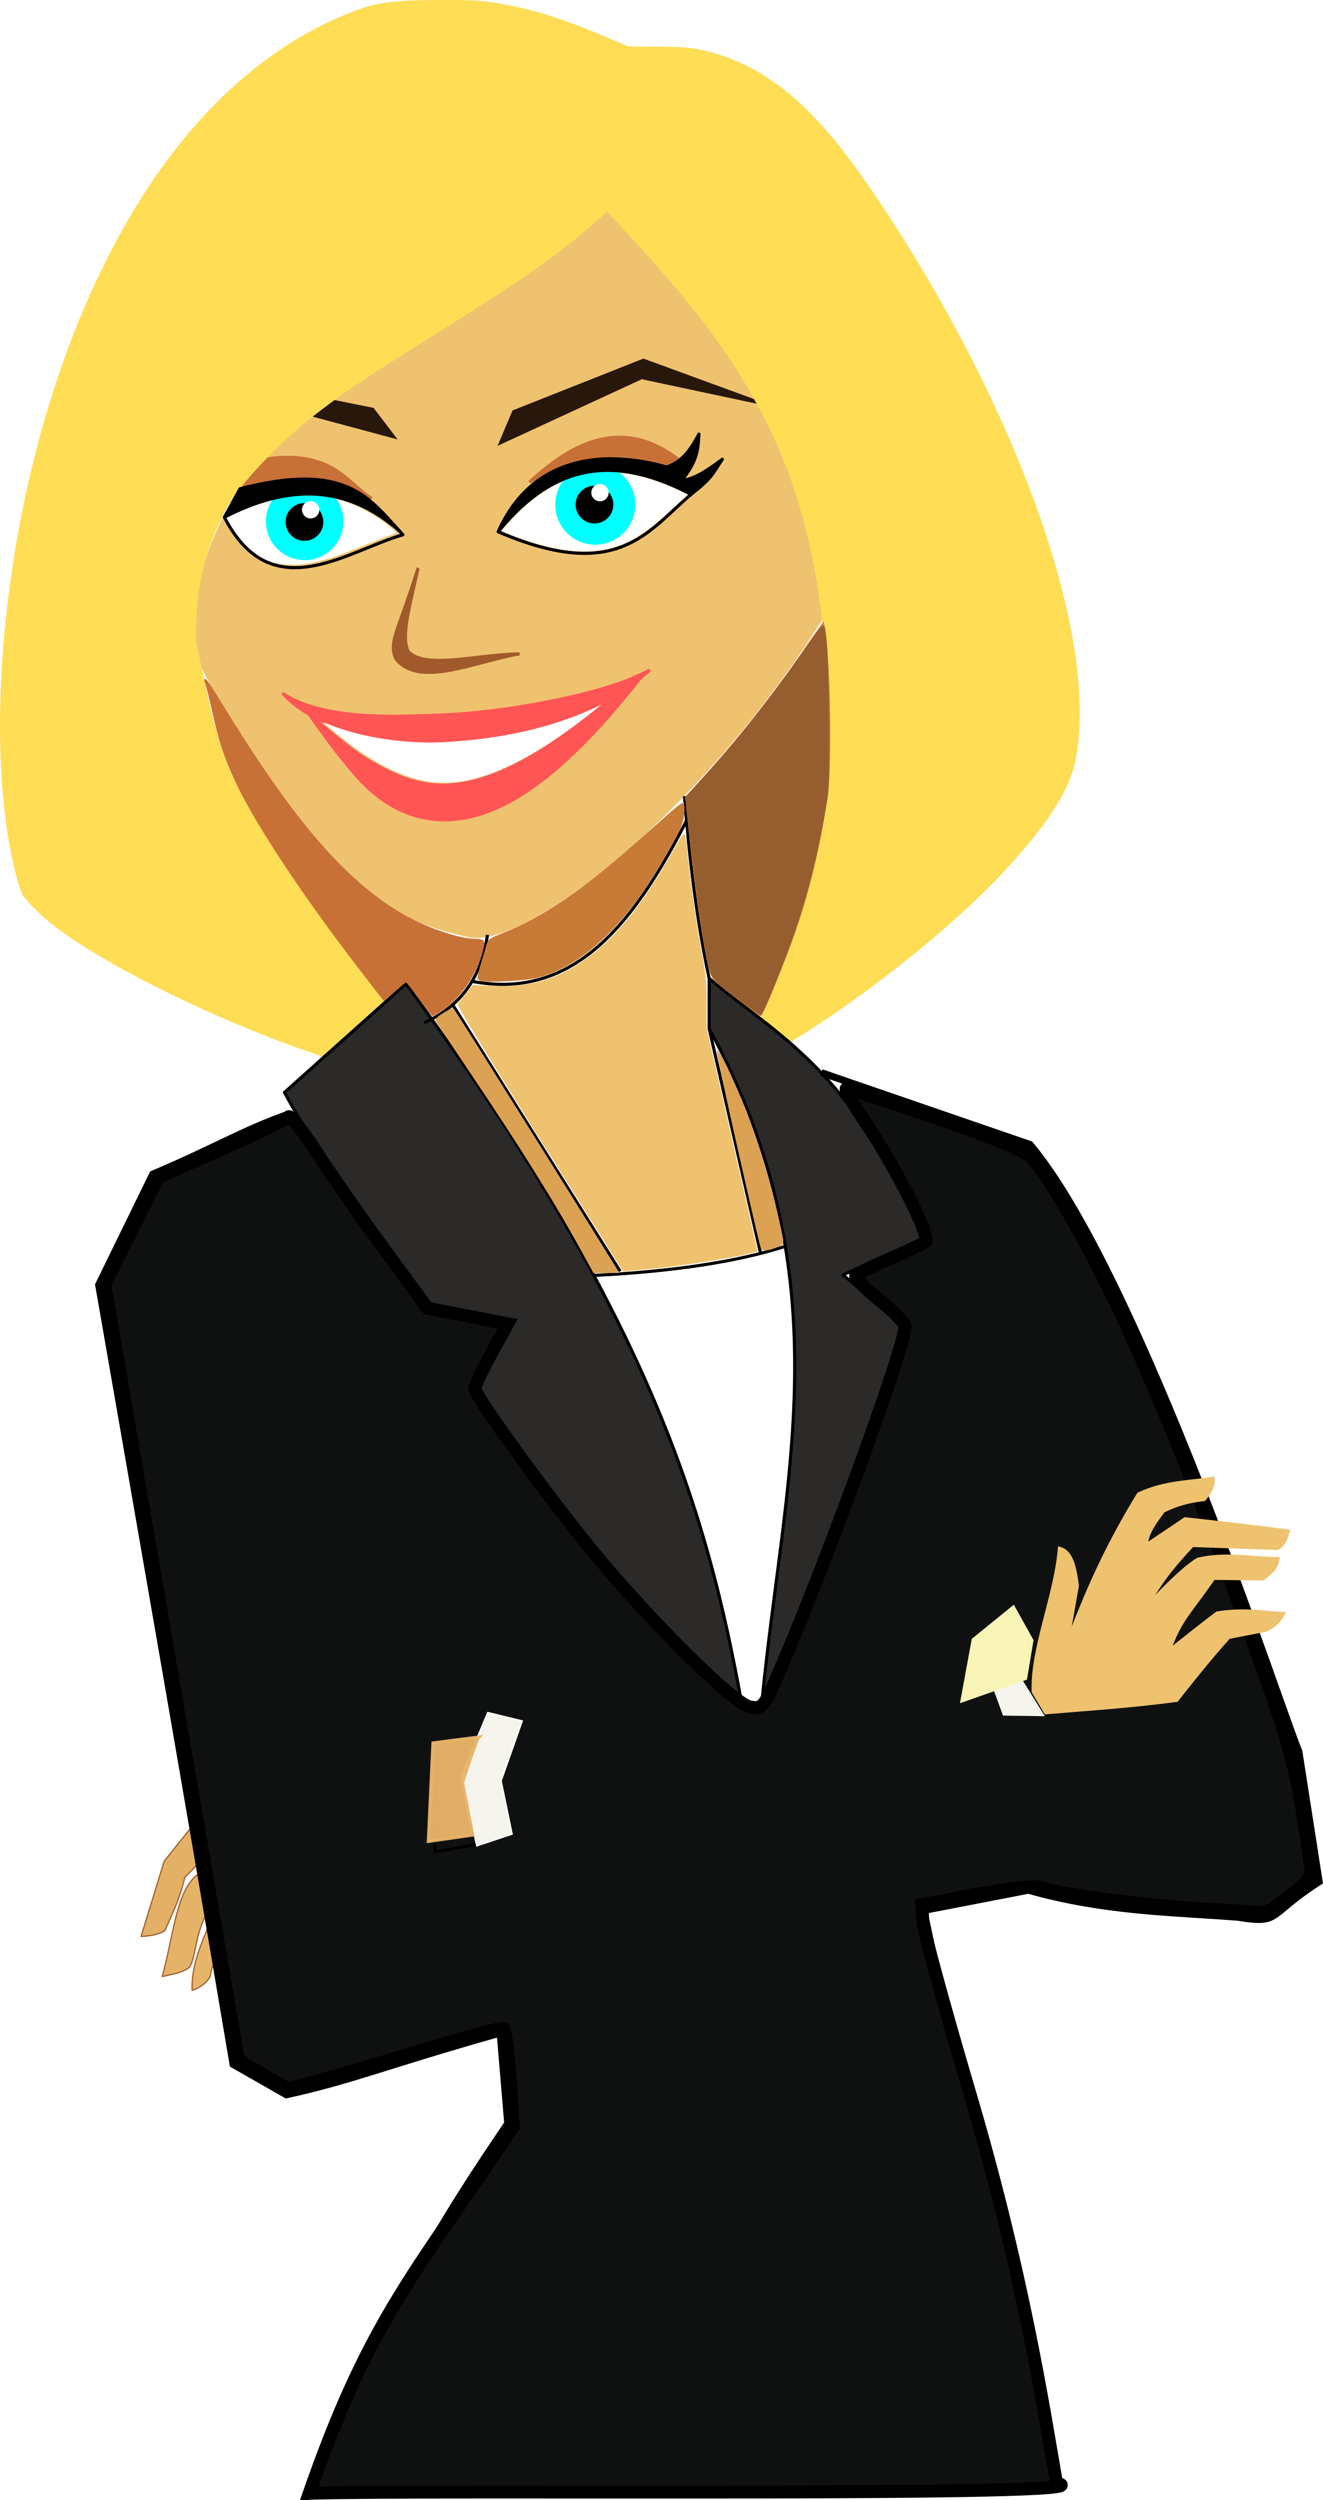
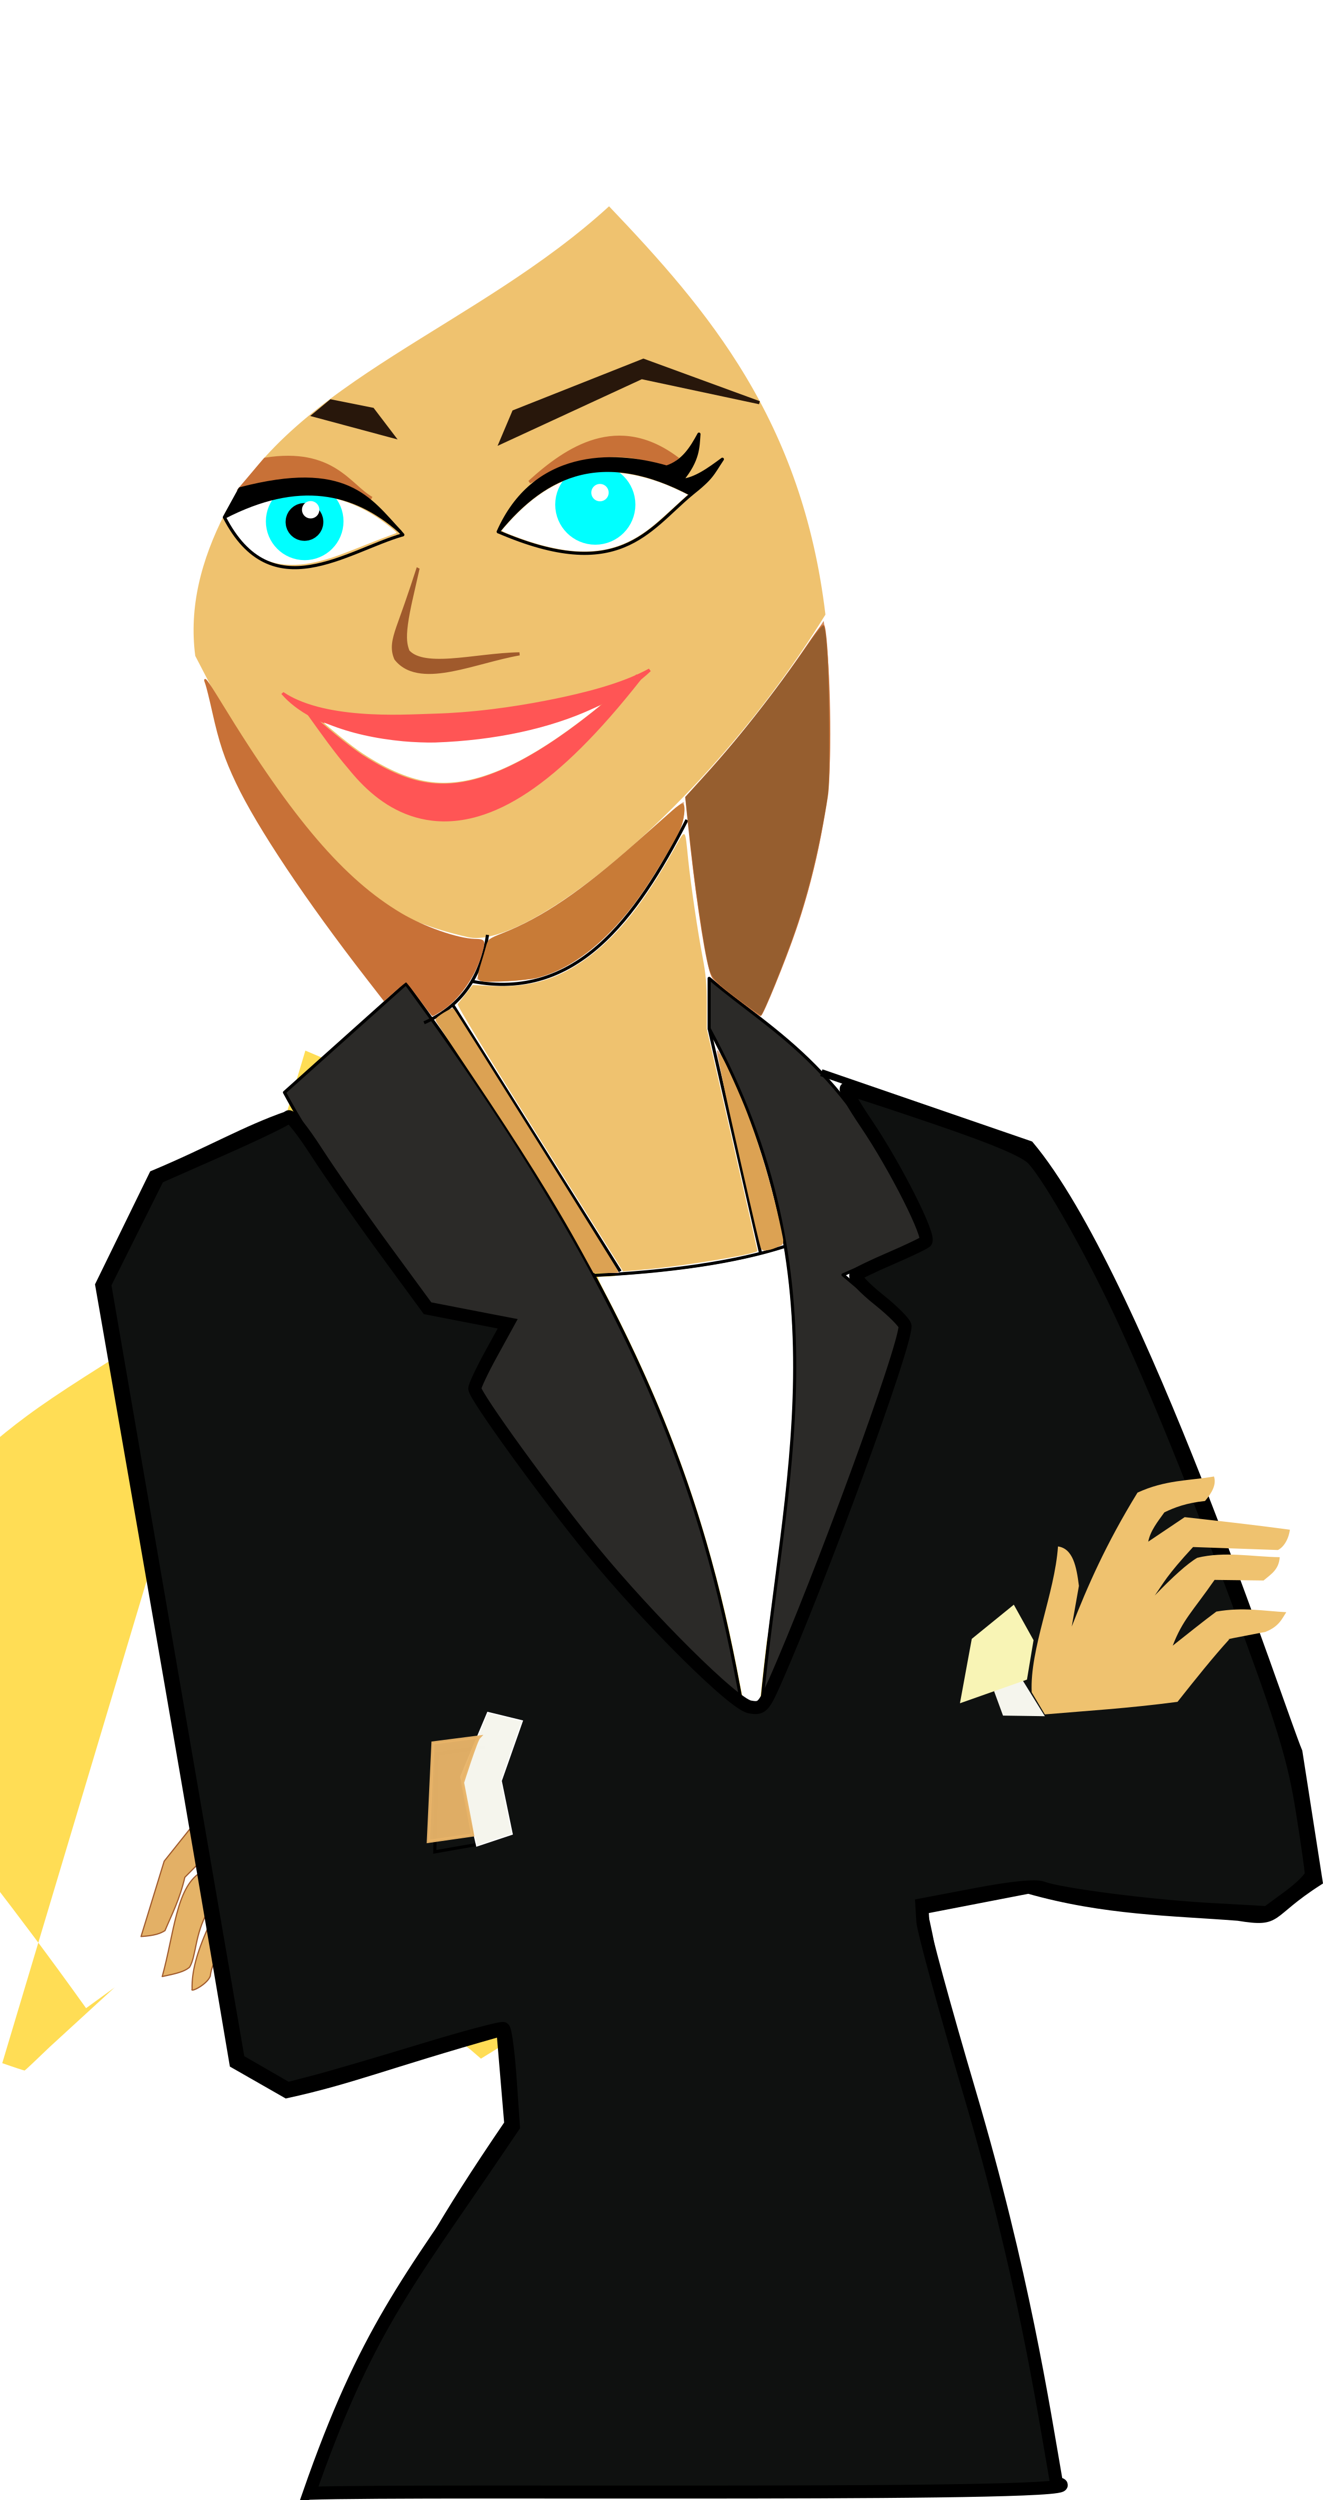
<svg xmlns="http://www.w3.org/2000/svg" xmlns:ns1="http://www.inkscape.org/namespaces/inkscape" xmlns:ns2="http://sodipodi.sourceforge.net/DTD/sodipodi-0.dtd" width="129.521mm" height="244.697mm" viewBox="0 0 129.521 244.697" version="1.1" id="svg8" ns1:version="1.1.2 (b8e25be833, 2022-02-05)" ns2:docname="avatar01.svg">
  <defs id="defs2">
    <ns1:path-effect effect="powerstroke" id="path-effect838" is_visible="true" offset_points="0.217,0.142 | 0.99,0.598 | 1.805,0.177" sort_points="true" interpolator_type="CubicBezierFit" interpolator_beta="0.2" start_linecap_type="zerowidth" linejoin_type="extrp_arc" miter_limit="4" end_linecap_type="zerowidth" lpeversion="0" not_jump="false" scale_width="1" />
    <ns1:path-effect effect="powerstroke" id="path-effect832" is_visible="true" offset_points="0.2,0.701 | 0.583,1.461 | 1,0.17" sort_points="true" interpolator_type="SpiroInterpolator" interpolator_beta="0.2" start_linecap_type="zerowidth" linejoin_type="extrp_arc" miter_limit="4" end_linecap_type="zerowidth" lpeversion="0" not_jump="false" scale_width="1" />
    <ns1:path-effect effect="powerstroke" id="path-effect828" is_visible="true" offset_points="0.224,0.683 | 0.439,1.107 | 0.811,0.63" sort_points="true" interpolator_type="CubicBezierFit" interpolator_beta="0.2" start_linecap_type="zerowidth" linejoin_type="round" miter_limit="4" end_linecap_type="zerowidth" lpeversion="0" not_jump="false" scale_width="1" />
    <filter ns1:collect="always" style="color-interpolation-filters:sRGB" id="filter1466" x="-0.168" width="1.336" y="-0.168" height="1.336">
      <feGaussianBlur ns1:collect="always" stdDeviation="0.103" id="feGaussianBlur1468" />
    </filter>
    <filter ns1:collect="always" style="color-interpolation-filters:sRGB" id="filter1466-0" x="-0.168" width="1.336" y="-0.168" height="1.336">
      <feGaussianBlur ns1:collect="always" stdDeviation="0.103" id="feGaussianBlur1468-4" />
    </filter>
  </defs>
  <ns2:namedview id="base" pagecolor="#ffffff" bordercolor="#666666" borderopacity="1.0" ns1:pageopacity="0.0" ns1:pageshadow="2" ns1:zoom="0.42012205" ns1:cx="157.09721" ns1:cy="316.57467" ns1:document-units="mm" ns1:current-layer="layer1" showgrid="false" ns1:window-width="1920" ns1:window-height="1017" ns1:window-x="3832" ns1:window-y="-8" ns1:window-maximized="1" fit-margin-top="0" fit-margin-left="0" fit-margin-right="0" fit-margin-bottom="0" ns1:lockguides="true" ns1:snap-global="false" ns1:pagecheckerboard="0" />
  <g ns1:label="Layer 1" ns1:groupmode="layer" id="layer1" transform="translate(246.553,-86.064)">
    <path style="fill:#e3b066;fill-opacity:1;stroke:#a05a2c;stroke-width:0.116;stroke-linecap:round;stroke-linejoin:round;stroke-miterlimit:4;stroke-dasharray:none;stroke-opacity:1" d="m -227.949,265.061 -2.531,3.168 -2.265,7.374 c 1.361,-0.08 1.935,-0.314 2.346,-0.581 0.68,-1.615 1.421,-2.997 1.943,-5.215 l 1.31,-1.322 z" id="path995" ns1:connector-curvature="0" ns2:nodetypes="ccccccc" />
    <path style="fill:#e5b367;fill-opacity:1;stroke:#a05a2c;stroke-width:0.116;stroke-linecap:round;stroke-linejoin:round;stroke-miterlimit:4;stroke-dasharray:none;stroke-opacity:1" d="m -226.983,269.37 c -2.328,1.522 -2.511,5.883 -3.689,10.151 1.02,-0.224 2.105,-0.405 2.684,-0.922 0.656,-1.115 0.489,-3.143 1.77,-5.448 z" id="path997" ns1:connector-curvature="0" ns2:nodetypes="ccccc" />
    <path style="fill:#e7b569;fill-opacity:1;stroke:#a05a2c;stroke-width:0.116;stroke-linecap:round;stroke-linejoin:round;stroke-miterlimit:4;stroke-dasharray:none;stroke-opacity:1" d="m -226.176,274.709 c -1.127,2.517 -1.62,4.362 -1.571,6.044 -0.219,0.378 1.465,-0.434 1.782,-1.277 0.122,-1.065 0.58,-1.644 0.947,-2.327 z" id="path999" ns1:connector-curvature="0" ns2:nodetypes="ccccc" />
    <path style="fill:#efc26f;fill-opacity:1;stroke:#000000;stroke-width:0;stroke-linecap:butt;stroke-linejoin:miter;stroke-miterlimit:4;stroke-dasharray:none;stroke-opacity:1" d="m -227.437,150.26 c 7.899,15.23 12.621,24.348 26.643,27.516 5.502,1.39 23.183,-12.311 35.05,-31.556 -2.269,-19.035 -11.481,-29.792 -21.183,-39.964 -12.888,11.788 -30.69,17.042 -37.641,30.121 -2.278,4.496 -3.498,9.097 -2.869,13.883 z" id="path875" ns1:connector-curvature="0" ns2:nodetypes="cccccc" />
    <path style="fill:#ff5555;fill-rule:nonzero;stroke:#ff5555;stroke-width:0.265px;stroke-linecap:butt;stroke-linejoin:miter;stroke-opacity:1" d="m -210.141,127.618 c 0.491,0.548 1.282,1.253 2.595,1.933 1.029,0.534 2.25,0.985 3.635,1.332 2.461,0.618 4.997,0.794 6.68,0.736 0.809,-0.028 1.581,-0.079 2.301,-0.144 3.966,-0.36 7.002,-1.19 9.095,-1.973 1.293,-0.484 2.588,-1.081 3.803,-1.795 0.963,-0.566 2.011,-1.285 2.896,-2.128 -1.063,0.583 -2.225,1.025 -3.245,1.356 -1.274,0.413 -2.637,0.753 -3.909,1.032 -1.907,0.418 -5.22,1.054 -8.821,1.324 -0.688,0.051 -1.423,0.093 -2.191,0.115 -1.685,0.05 -3.896,0.182 -6.361,-0.012 -1.338,-0.105 -2.542,-0.294 -3.599,-0.572 -1.348,-0.354 -2.258,-0.801 -2.877,-1.206 z" id="path826" ns1:connector-curvature="0" ns2:nodetypes="cc" ns1:path-effect="#path-effect828" ns1:original-d="m -210.14066,127.61794 c 5.87364,5.0527 24.11054,3.00231 31.00326,-2.03793" transform="matrix(1.156,0,0,1.156,24.13,6.472)" />
    <path style="fill:#ff5555;fill-rule:nonzero;stroke:#ff5555;stroke-width:0.265px;stroke-linecap:butt;stroke-linejoin:miter;stroke-opacity:1" d="m -208.002,129.288 c 1.144,1.598 2.281,3.207 3.483,4.603 0.294,0.364 0.599,0.716 0.918,1.05 0.795,0.834 1.682,1.574 2.685,2.144 1.007,0.573 2.125,0.971 3.353,1.118 0.815,0.098 1.663,0.083 2.539,-0.056 0.44,-0.069 0.886,-0.169 1.336,-0.301 1.347,-0.392 2.731,-1.061 4.165,-2.015 1.433,-0.954 2.926,-2.201 4.498,-3.764 1.573,-1.563 3.235,-3.454 5.009,-5.705 l -0.124,-0.116 -0.124,-0.116 c -2.12,1.92 -4.039,3.481 -5.782,4.735 -1.744,1.254 -3.298,2.191 -4.689,2.874 -1.388,0.681 -2.602,1.102 -3.672,1.338 -0.358,0.079 -0.701,0.137 -1.03,0.178 -0.652,0.081 -1.261,0.093 -1.839,0.053 -0.865,-0.06 -1.705,-0.244 -2.554,-0.541 -0.858,-0.3 -1.726,-0.717 -2.641,-1.244 -0.365,-0.21 -0.733,-0.435 -1.108,-0.674 -1.467,-1.007 -2.913,-2.255 -4.423,-3.562 z" id="path830" ns1:connector-curvature="0" ns2:nodetypes="cc" ns1:path-effect="#path-effect832" ns1:original-d="m -208.0025,129.28837 c 6.64282,7.28485 12.29017,13.64467 27.86284,-3.0402" transform="matrix(1.156,0,0,1.156,24.13,6.472)" />
    <path style="fill:#ffffff;stroke:none;stroke-width:0.039" d="m -203.919,162.65 c -2.06,-0.169 -4.189,-0.985 -6.737,-2.585 -0.591,-0.371 -1.082,-0.722 -1.91,-1.364 -0.807,-0.626 -2.31,-1.879 -2.284,-1.904 0.01,-0.01 0.26,0.076 0.553,0.192 2.073,0.824 4.507,1.375 7.193,1.628 0.982,0.093 2.403,0.146 3.166,0.12 5.857,-0.205 11.225,-1.364 15.496,-3.346 0.36,-0.167 0.659,-0.299 0.665,-0.293 0.016,0.016 -1.251,1.017 -2.07,1.636 -5.7,4.31 -10.261,6.227 -14.071,5.916 z" id="path834" ns1:connector-curvature="0" />
    <path style="fill:#a05a2c;fill-rule:nonzero;stroke:#a05a2c;stroke-width:0.265px;stroke-linecap:butt;stroke-linejoin:miter;stroke-opacity:1" d="m -198.748,116.961 c -0.342,1.066 -0.646,1.95 -0.902,2.699 -0.039,0.114 -0.077,0.225 -0.114,0.332 -0.283,0.814 -0.521,1.449 -0.703,1.981 -0.18,0.527 -0.31,0.969 -0.355,1.381 -0.023,0.208 -0.024,0.409 9.9e-4,0.608 0.023,0.183 0.067,0.359 0.132,0.53 0.005,0.014 0.011,0.028 0.016,0.042 0.011,0.028 0.023,0.056 0.035,0.083 0.019,0.025 0.038,0.049 0.057,0.073 0.269,0.33 0.595,0.569 0.947,0.737 0.364,0.173 0.755,0.27 1.15,0.317 0.407,0.049 0.832,0.047 1.258,0.014 0.437,-0.034 0.888,-0.101 1.342,-0.188 0.913,-0.174 1.882,-0.434 2.846,-0.688 0.932,-0.246 1.928,-0.505 2.875,-0.671 -0.966,0.014 -1.993,0.119 -2.958,0.228 -1.003,0.113 -1.973,0.235 -2.871,0.293 -0.443,0.029 -0.866,0.042 -1.261,0.03 -0.387,-0.012 -0.742,-0.047 -1.059,-0.112 -0.308,-0.064 -0.574,-0.154 -0.798,-0.275 -0.213,-0.114 -0.395,-0.258 -0.546,-0.442 l 0.092,0.156 c -0.004,-0.009 -0.007,-0.018 -0.011,-0.027 -0.042,-0.106 -0.081,-0.213 -0.113,-0.318 -0.036,-0.116 -0.068,-0.243 -0.091,-0.392 -0.048,-0.305 -0.06,-0.69 -0.009,-1.23 0.05,-0.535 0.159,-1.199 0.337,-2.041 0.024,-0.111 0.048,-0.225 0.074,-0.343 0.171,-0.771 0.377,-1.686 0.628,-2.776 z" id="path836" ns1:connector-curvature="0" ns2:nodetypes="ccc" ns1:path-effect="#path-effect838" ns1:original-d="m -198.74829,116.96056 c -1.36824,4.96906 -1.85308,6.1444 -1.36978,7.34991 1.64953,2.01709 6.18005,0.25518 9.9558,-0.10023" transform="matrix(1.156,0,0,1.156,24.13,6.472)" />
    <path style="fill:#c87137;stroke:#c87137;stroke-width:0.306px;stroke-linecap:butt;stroke-linejoin:miter;stroke-opacity:1" d="m -223.058,133.905 2.457,-2.894 c 6.655,-1.049 8.251,2.6 10.428,3.822 -4.348,-2.059 -7.645,-2.9 -12.885,-0.928 z" id="path869" ns1:connector-curvature="0" ns2:nodetypes="cccc" />
    <path style="fill:none;stroke:#000000;stroke-width:0.306px;stroke-linecap:butt;stroke-linejoin:miter;stroke-opacity:1" d="M -218.219,131.823 Z" id="path871" ns1:connector-curvature="0" />
    <path style="fill:#c87137;fill-opacity:1;stroke:#c87137;stroke-width:0.306px;stroke-linecap:butt;stroke-linejoin:miter;stroke-opacity:1" d="m -180.309,130.902 c -5.755,-4.271 -10.672,-1.055 -14.413,2.348 5.452,-2.969 9.469,-3.3 13.431,-1.474 z" id="path873" ns1:connector-curvature="0" ns2:nodetypes="cccc" />
-     <path style="fill:none;stroke:#000000;stroke-width:0;stroke-linecap:butt;stroke-linejoin:miter;stroke-miterlimit:4;stroke-dasharray:none;stroke-opacity:1" d="m -197.78,138.109 c 8.957,4.015 14.413,1.141 18.89,-3.658" id="path877" ns1:connector-curvature="0" ns2:nodetypes="cc" />
    <path style="fill:none;stroke:#ffffff;stroke-width:0;stroke-linecap:butt;stroke-linejoin:miter;stroke-miterlimit:4;stroke-dasharray:none;stroke-opacity:1" d="m -224.586,136.689 c 6.83,7.949 9.66,4.929 14.86,2.528 0.782,-0.361 1.658,-0.608 2.613,-0.81" id="path879" ns1:connector-curvature="0" ns2:nodetypes="csc" />
    <path style="fill:none;stroke:#000000;stroke-width:0.306;stroke-linecap:round;stroke-linejoin:miter;stroke-miterlimit:4;stroke-dasharray:none;stroke-opacity:1" d="m -207.114,138.407 -0.294,-0.337" id="path889" ns1:connector-curvature="0" ns2:nodetypes="cc" />
    <path style="fill:#28170b;stroke:#28170b;stroke-width:0.306px;stroke-linecap:butt;stroke-linejoin:miter;stroke-opacity:1" d="m -215.86,126.707 7.84,2.106 -2.048,-2.691 -4.096,-0.819 z" id="path893" ns1:connector-curvature="0" ns2:nodetypes="ccccc" />
    <path style="fill:#28170b;stroke:#28170b;stroke-width:0.306px;stroke-linecap:butt;stroke-linejoin:miter;stroke-opacity:1" d="m -172.212,125.478 -11.526,-2.457 -13.808,6.377 1.287,-3.042 12.696,-5.032 z" id="path895" ns1:connector-curvature="0" />
    <path style="fill:#ffffff;stroke:none;stroke-width:0.059" d="m -218.5,141.328 c -1.686,-0.106 -2.999,-0.746 -4.279,-2.087 -0.611,-0.639 -1.06,-1.244 -1.507,-2.027 l -0.3,-0.525 0.272,-0.138 c 1.759,-0.894 3.982,-1.621 5.764,-1.887 1.071,-0.159 2.697,-0.172 3.648,-0.029 2.118,0.319 4.117,1.178 5.986,2.574 0.589,0.44 1.183,0.932 1.201,0.995 0.006,0.02 -0.265,0.13 -0.601,0.245 -0.336,0.115 -1.402,0.526 -2.37,0.912 -2.317,0.925 -3.007,1.18 -3.943,1.454 -1.49,0.436 -2.653,0.59 -3.871,0.514 z" id="path905" ns1:connector-curvature="0" />
-     <path style="fill:#ffdd55;stroke:#803300;stroke-width:0;stroke-miterlimit:4;stroke-dasharray:none" d="m -216.659,188.893 c -9.502,-3.332 -19.81,-8.467 -24.797,-12.354 -1.099,-0.856 -2.645,-2.42 -2.918,-2.952 -0.489,-0.952 -1.305,-4.622 -1.654,-7.444 -0.802,-6.485 -0.684,-14.032 0.348,-22.094 1.956,-15.296 6.907,-29.594 13.829,-39.938 5.576,-8.333 12.379,-14.096 20.067,-17 2.162,-0.817 3.927,-1.036 8.406,-1.046 2.682,-0.006 3.709,0.037 4.818,0.201 3.756,0.554 6.699,1.449 11.576,3.521 l 1.939,0.824 2.821,0.02 c 2.147,0.015 3.073,0.07 3.878,0.227 5.636,1.102 10.142,4.359 14.981,10.825 2.541,3.395 5.757,8.366 8.42,13.016 10.458,18.258 15.7,35.839 13.669,45.841 -0.604,2.974 -2.858,6.429 -7.246,11.106 -4.804,5.121 -13.103,11.767 -20.025,16.035 l -1.248,0.77 -1.014,-0.876 c -2.447,-1.899 -3.573,-2.953 -2.116,-1.907 0.039,0.028 0.633,0.548 1.022,-0.312 4.608,-10.183 7.059,-20.585 6.512,-30.611 -0.614,-11.246 -2.238,-19.753 -6.301,-27.678 -3.062,-5.973 -6.729,-10.928 -13.373,-18.071 l -2.051,-2.205 -0.999,0.889 c -3.563,3.17 -7.376,5.839 -16.202,11.34 -6.661,4.152 -9.249,5.905 -12.042,8.158 -3.205,2.585 -6.776,6.404 -7.877,8.424 -2.796,5.126 -3.121,8.884 -3.122,13.207 3.571,17.529 3.289,12.847 18.907,34.702 l 2.798,-2.032 -6.367,5.836 c -1.297,1.25 -2.395,2.284 -2.44,2.297 -0.045,0.013 -1.033,-0.311 -2.197,-0.719 z" id="path899" ns1:connector-curvature="0" ns2:nodetypes="sscssssssscsssssssccscssscsssscccccs" />
+     <path style="fill:#ffdd55;stroke:#803300;stroke-width:0;stroke-miterlimit:4;stroke-dasharray:none" d="m -216.659,188.893 l 1.939,0.824 2.821,0.02 c 2.147,0.015 3.073,0.07 3.878,0.227 5.636,1.102 10.142,4.359 14.981,10.825 2.541,3.395 5.757,8.366 8.42,13.016 10.458,18.258 15.7,35.839 13.669,45.841 -0.604,2.974 -2.858,6.429 -7.246,11.106 -4.804,5.121 -13.103,11.767 -20.025,16.035 l -1.248,0.77 -1.014,-0.876 c -2.447,-1.899 -3.573,-2.953 -2.116,-1.907 0.039,0.028 0.633,0.548 1.022,-0.312 4.608,-10.183 7.059,-20.585 6.512,-30.611 -0.614,-11.246 -2.238,-19.753 -6.301,-27.678 -3.062,-5.973 -6.729,-10.928 -13.373,-18.071 l -2.051,-2.205 -0.999,0.889 c -3.563,3.17 -7.376,5.839 -16.202,11.34 -6.661,4.152 -9.249,5.905 -12.042,8.158 -3.205,2.585 -6.776,6.404 -7.877,8.424 -2.796,5.126 -3.121,8.884 -3.122,13.207 3.571,17.529 3.289,12.847 18.907,34.702 l 2.798,-2.032 -6.367,5.836 c -1.297,1.25 -2.395,2.284 -2.44,2.297 -0.045,0.013 -1.033,-0.311 -2.197,-0.719 z" id="path899" ns1:connector-curvature="0" ns2:nodetypes="sscssssssscsssssssccscssscsssscccccs" />
    <path style="fill:none;stroke:#000000;stroke-width:0.306px;stroke-linecap:butt;stroke-linejoin:miter;stroke-opacity:1" d="m -224.586,136.689 c 4.612,8.954 11.969,3.302 17.473,1.718" id="path901" ns1:connector-curvature="0" ns2:nodetypes="cc" />
    <path style="fill:none;stroke:#000000;stroke-width:0.306px;stroke-linecap:butt;stroke-linejoin:miter;stroke-opacity:1" d="m -197.78,138.109 c 11.78,5.085 14.696,-0.15 18.89,-3.658" id="path903" ns1:connector-curvature="0" ns2:nodetypes="cc" />
    <path style="fill:#ffffff;stroke:none;stroke-width:0.059" d="m -190.242,140.007 c -1.338,-0.093 -2.879,-0.416 -4.486,-0.94 -1.243,-0.406 -2.699,-0.98 -2.698,-1.064 6.1e-4,-0.038 0.329,-0.429 0.729,-0.869 3.919,-4.303 8.105,-5.686 13.166,-4.351 1.217,0.321 2.365,0.752 3.584,1.345 l 0.726,0.353 -1.453,1.328 c -1.583,1.447 -2.214,1.973 -2.993,2.496 -1.994,1.338 -4.069,1.875 -6.576,1.701 z" id="path907" ns1:connector-curvature="0" />
    <circle style="opacity:1;fill:#00ffff;fill-opacity:1;fill-rule:nonzero;stroke:#00ffff;stroke-width:4.746;stroke-linecap:round;stroke-linejoin:round;stroke-miterlimit:4;stroke-dasharray:none;stroke-dashoffset:0;stroke-opacity:1" id="path840-2" cx="-216.724" cy="137.091" r="1.427" />
    <path style="fill:#000000;fill-opacity:1;stroke:#000000;stroke-width:0.306;stroke-linecap:round;stroke-linejoin:round;stroke-miterlimit:4;stroke-dasharray:none;stroke-opacity:1" d="m -224.586,136.689 1.529,-2.784 c 10.432,-2.727 12.672,0.985 15.65,4.165 -4.485,-3.954 -9.933,-5.128 -17.178,-1.381 z" id="path867" ns1:connector-curvature="0" ns2:nodetypes="cccc" />
    <circle style="opacity:1;fill:#00ffff;fill-opacity:1;fill-rule:nonzero;stroke:#00ffff;stroke-width:4.901;stroke-linecap:round;stroke-linejoin:round;stroke-miterlimit:4;stroke-dasharray:none;stroke-dashoffset:0;stroke-opacity:1" id="path840-2-8" cx="-188.274" cy="135.453" r="1.474" />
    <path style="fill:#000000;fill-opacity:1;stroke:#000000;stroke-width:0.306px;stroke-linecap:round;stroke-linejoin:round;stroke-opacity:1" d="m -197.78,138.109 c 3.481,-7.851 11.042,-7.91 16.488,-6.333 1.606,-0.541 2.413,-1.828 3.167,-3.221 -0.099,1.299 -0.047,2.529 -1.692,4.531 1.329,-0.129 2.657,-1.091 3.985,-2.075 -1.025,1.537 -0.978,1.787 -3.057,3.44 -8.411,-4.445 -14.113,-2.219 -18.89,3.658 z" id="path865" ns1:connector-curvature="0" ns2:nodetypes="ccccccc" />
-     <circle style="opacity:1;fill:#000000;fill-opacity:1;fill-rule:nonzero;stroke:#000000;stroke-width:2.311;stroke-linecap:round;stroke-linejoin:round;stroke-miterlimit:4;stroke-dasharray:none;stroke-dashoffset:0;stroke-opacity:1" id="path840-03" cx="-188.353" cy="135.452" r="0.695" />
    <circle style="opacity:1;fill:#ffffff;fill-opacity:1;fill-rule:nonzero;stroke:#000000;stroke-width:0;stroke-linecap:round;stroke-linejoin:round;stroke-miterlimit:4;stroke-dasharray:none;stroke-dashoffset:0;stroke-opacity:1;filter:url(#filter1466-0)" id="path840-3-0" cx="-180.105" cy="112.991" r="0.735" transform="matrix(1.156,0,0,1.156,20.386,3.663)" />
    <circle style="opacity:1;fill:#000000;fill-opacity:1;fill-rule:nonzero;stroke:#000000;stroke-width:2.311;stroke-linecap:round;stroke-linejoin:round;stroke-miterlimit:4;stroke-dasharray:none;stroke-dashoffset:0;stroke-opacity:1" id="path840" cx="-216.745" cy="137.151" r="0.695" />
    <circle style="opacity:1;fill:#ffffff;fill-opacity:1;fill-rule:nonzero;stroke:#000000;stroke-width:0;stroke-linecap:round;stroke-linejoin:round;stroke-miterlimit:4;stroke-dasharray:none;stroke-dashoffset:0;stroke-opacity:1;filter:url(#filter1466)" id="path840-3" cx="-204.607" cy="114.441" r="0.735" transform="matrix(1.156,0,0,1.156,20.386,3.663)" />
    <path style="fill:#2b2a28;fill-opacity:1;stroke:#000000;stroke-width:0.306px;stroke-linecap:round;stroke-linejoin:round;stroke-opacity:1" d="m -177.127,181.822 c 6.645,5.648 13.829,8.667 21.063,25.51 l -7.957,3.511 5.772,4.875 c -3.874,14.486 -9.237,25.812 -13.734,37.182 2.029,-21.765 8.281,-41.425 -5.144,-66.162 z" id="path909" ns1:connector-curvature="0" ns2:nodetypes="ccccccc" />
    <path style="fill:#2b2a28;fill-opacity:1;stroke:#000000;stroke-width:0.306;stroke-linecap:butt;stroke-linejoin:round;stroke-miterlimit:4;stroke-dasharray:none;stroke-opacity:1" d="m -206.809,182.344 -11.893,10.643 c 4.265,7.881 9.791,14.571 14.347,20.883 l 8.038,1.418 -3.511,6.787 c 12.279,17.894 17.592,22.562 25.895,30.74 -3.341,-18.362 -8.678,-37.553 -32.876,-70.472 z" id="path911" ns1:connector-curvature="0" ns2:nodetypes="ccccccc" />
    <path style="fill:none;stroke:#000000;stroke-width:0.306px;stroke-linecap:butt;stroke-linejoin:miter;stroke-opacity:1" d="m -173.933,252.816 1.95,0.083" id="path915" ns1:connector-curvature="0" ns2:nodetypes="cc" />
    <path style="fill:none;stroke:#000000;stroke-width:0.306;stroke-linecap:butt;stroke-linejoin:miter;stroke-miterlimit:4;stroke-dasharray:none;stroke-opacity:1" d="m -188.536,210.901 c 7.368,-0.343 14.025,-1.276 18.898,-2.867" id="path917" ns1:connector-curvature="0" ns2:nodetypes="cc" />
    <path style="fill:#ffffff;stroke:none;stroke-width:0.059" d="m -172.956,252.678 c -0.424,-0.016 -0.785,-0.044 -0.803,-0.061 -0.018,-0.018 -0.165,-0.738 -0.329,-1.601 -1.009,-5.336 -1.959,-9.397 -3.247,-13.872 -2.357,-8.194 -5.641,-16.264 -10.019,-24.625 -0.572,-1.092 -0.714,-1.408 -0.651,-1.447 0.044,-0.028 0.251,-0.051 0.46,-0.052 0.459,-0.002 1.587,-0.078 3.511,-0.238 5.219,-0.433 9.926,-1.228 13.442,-2.269 0.426,-0.126 0.775,-0.226 0.775,-0.222 0,0.005 0.065,0.442 0.144,0.973 1.043,6.987 0.97,14.718 -0.235,24.954 -0.185,1.573 -0.151,1.305 -0.904,7.167 -0.669,5.215 -0.952,7.557 -1.195,9.909 -0.079,0.768 -0.152,1.4 -0.162,1.404 -0.009,0.005 -0.365,-0.005 -0.788,-0.021 z" id="path919" ns1:connector-curvature="0" />
-     <path style="fill:none;stroke:#000000;stroke-width:0.306px;stroke-linecap:butt;stroke-linejoin:miter;stroke-opacity:1" d="m -177.127,181.822 c -1.232,-5.764 -1.96,-11.941 -2.423,-17.825" id="path921" ns1:connector-curvature="0" ns2:nodetypes="cc" />
    <path style="fill:none;stroke:#000000;stroke-width:0.306px;stroke-linecap:butt;stroke-linejoin:miter;stroke-opacity:1" d="m -205.035,186.172 c 3.656,-1.621 5.638,-4.557 6.206,-8.605" id="path923" ns1:connector-curvature="0" ns1:transform-center-y="-0.33097689" ns2:nodetypes="cc" ns1:transform-center-x="1.5741202e-06" />
    <path style="fill:none;stroke:#000000;stroke-width:0.306px;stroke-linecap:butt;stroke-linejoin:miter;stroke-opacity:1" d="m -200.319,182.118 c 10.07,1.928 15.968,-5.941 21.017,-15.804" id="path925" ns1:connector-curvature="0" ns2:nodetypes="cc" />
    <path style="fill:none;stroke:#000000;stroke-width:0.306px;stroke-linecap:butt;stroke-linejoin:miter;stroke-opacity:1" d="m -202.222,184.435 16.383,26.064" id="path927" ns1:connector-curvature="0" />
    <path style="fill:none;stroke:#000000;stroke-width:0.306px;stroke-linecap:butt;stroke-linejoin:miter;stroke-opacity:1" d="m -172.103,208.679 -5.024,-21.942" id="path929" ns1:connector-curvature="0" />
    <path style="fill:#d38d5f;stroke:#d38d5f;stroke-width:0.165" d="m -174.233,183.839 c -1.128,-0.874 -2.211,-1.749 -2.408,-1.944 -0.286,-0.285 -0.458,-0.93 -0.864,-3.252 -0.63,-3.598 -1.082,-6.906 -1.415,-10.343 -0.141,-1.456 -0.297,-2.999 -0.346,-3.429 l -0.09,-0.781 1.513,-1.618 c 3.501,-3.746 7.284,-8.534 10.25,-12.974 l 1.628,-2.437 0.093,0.608 c 0.549,3.584 0.709,12.372 0.288,15.833 -0.719,5.91 -2.206,11.578 -4.58,17.459 -1.014,2.513 -1.877,4.468 -1.971,4.468 -0.026,0 -0.97,-0.715 -2.098,-1.589 z" id="path931" ns1:connector-curvature="0" />
    <path style="fill:#c87137;stroke:#c87137;stroke-width:0.165" d="m -205.476,183.773 c -0.66,-0.91 -1.25,-1.655 -1.311,-1.654 -0.061,3e-4 -0.573,0.412 -1.136,0.914 l -1.024,0.913 -1.64,-2.114 c -5.951,-7.669 -10.74,-14.844 -12.788,-19.159 -1.137,-2.396 -1.639,-3.898 -2.319,-6.939 -0.283,-1.268 -0.585,-2.488 -0.67,-2.712 -0.348,-0.914 0.042,-0.398 1.508,1.998 6.89,11.263 11.939,17.16 17.545,20.491 2.234,1.327 5.529,2.48 7.224,2.528 1.011,0.028 1.025,0.061 0.619,1.443 -0.635,2.159 -2.208,4.382 -3.848,5.434 -0.439,0.282 -0.835,0.512 -0.88,0.512 -0.045,0 -0.621,-0.745 -1.28,-1.655 z" id="path933" ns1:connector-curvature="0" />
    <path style="fill:#c87137;stroke:#c87137;stroke-width:0.165" d="m -173.722,184.25 c -2.887,-2.167 -3.067,-2.35 -3.356,-3.411 -0.54,-1.978 -1.424,-8.058 -2.031,-13.976 l -0.283,-2.761 1.995,-2.204 c 3.581,-3.957 6.692,-7.929 9.926,-12.672 1.254,-1.84 1.51,-2.133 1.588,-1.82 0.48,1.932 0.696,14.015 0.297,16.591 -0.748,4.819 -1.788,9.19 -3.09,12.99 -1.081,3.154 -3.232,8.44 -3.434,8.44 -0.023,0 -0.747,-0.53 -1.61,-1.178 z" id="path935" ns1:connector-curvature="0" />
    <path style="fill:#deaa87;stroke:#deaa87;stroke-width:0;stroke-miterlimit:4;stroke-dasharray:none" d="m -199.576,182.004 c -0.354,-0.092 -0.365,0.028 0.106,-1.14 0.217,-0.539 0.489,-1.405 0.604,-1.925 l 0.209,-0.945 1.071,-0.346 c 3.996,-1.291 9.394,-5.084 15.723,-11.048 l 2.156,-2.031 0.057,0.938 c 0.055,0.904 0.01,1.021 -1.229,3.247 -5.262,9.452 -10.18,13.408 -16.587,13.345 -1.001,-0.01 -1.951,-0.052 -2.11,-0.094 z" id="path937" ns1:connector-curvature="0" />
    <path style="fill:#deaa87;stroke:#deaa87;stroke-width:0.165" d="m -199.7,181.851 c 0,-0.056 0.231,-0.856 0.514,-1.779 0.282,-0.923 0.536,-1.758 0.564,-1.857 0.028,-0.099 0.634,-0.385 1.348,-0.635 3.684,-1.293 8.492,-4.603 13.987,-9.632 1.28,-1.171 2.616,-2.378 2.97,-2.682 l 0.642,-0.552 v 0.827 c 0,0.927 -0.355,1.686 -2.37,5.072 -3.8,6.384 -8.008,10.185 -12.275,11.088 -1.133,0.24 -5.378,0.357 -5.378,0.149 z" id="path939" ns1:connector-curvature="0" />
    <path style="fill:#deaa87;stroke:#deaa87;stroke-width:0.165" d="m -171.964,208.148 c -0.23,-0.741 -4.398,-19.139 -4.347,-19.19 0.084,-0.084 1.628,3.222 2.486,5.323 1.436,3.519 2.939,8.528 3.574,11.915 0.102,0.546 0.219,1.149 0.259,1.34 0.074,0.354 0.098,0.342 -1.603,0.829 -0.168,0.048 -0.312,-0.037 -0.368,-0.217 z" id="path941" ns1:connector-curvature="0" />
    <path style="fill:#deaa87;stroke:#deaa87;stroke-width:0.165" d="m -198.914,181.998 c -0.465,-0.037 -0.785,-0.144 -0.784,-0.261 0.002,-0.231 0.937,-3.368 1.065,-3.577 0.048,-0.078 0.879,-0.46 1.847,-0.849 3.837,-1.542 8.011,-4.508 14.171,-10.069 1.524,-1.376 2.808,-2.501 2.855,-2.501 0.046,0 0.084,0.354 0.084,0.786 -1.6e-4,0.958 -0.478,2.012 -2.24,4.944 -1.81,3.011 -3.052,4.68 -4.945,6.646 -2.568,2.666 -5.213,4.258 -7.732,4.653 -1.319,0.207 -3.292,0.31 -4.321,0.227 z" id="path943" ns1:connector-curvature="0" />
    <path style="fill:#a0a0a0;stroke:none;stroke-width:0.541" d="" id="path945" ns1:connector-curvature="0" transform="matrix(0.265,0,0,0.265,-258.827,70.352)" />
    <path style="fill:#deaa87;stroke:#deaa87;stroke-width:0.165" d="m -189.357,208.717 c -2.408,-4.503 -7.54,-12.694 -11.873,-18.949 -1.433,-2.069 -2.603,-3.798 -2.601,-3.844 0.005,-0.089 1.536,-1.167 1.578,-1.11 0.096,0.13 15.584,24.804 15.837,25.23 l 0.319,0.538 -1.133,-0.003 -1.133,-0.003 -0.993,-1.857 z" id="path947" ns1:connector-curvature="0" />
    <path style="fill:#efc26f;fill-opacity:1;stroke:none;stroke-width:0.165" d="m -193.719,197.517 c -5.21,-8.288 -8.115,-13.059 -8.025,-13.179 0.077,-0.103 0.439,-0.565 0.803,-1.026 l 0.662,-0.838 1.903,0.092 c 3.931,0.19 6.892,-0.775 9.968,-3.247 2.699,-2.17 4.975,-5.098 7.712,-9.922 1.328,-2.341 1.185,-2.417 1.518,0.808 0.256,2.484 0.939,7.108 1.412,9.563 0.316,1.642 0.405,2.641 0.406,4.548 l 9.1e-4,2.444 2.482,10.833 c 1.365,5.958 2.482,10.865 2.482,10.904 0,0.29 -7.061,1.464 -10.841,1.803 l -2.318,0.208 z" id="path949" ns1:connector-curvature="0" />
    <path style="fill:#a0a0a0;stroke:none;stroke-width:0.541" d="" id="path951" ns1:connector-curvature="0" transform="matrix(0.265,0,0,0.265,-258.827,70.352)" />
    <path style="fill:#a0a0a0;stroke:none;stroke-width:0.541" d="" id="path953" ns1:connector-curvature="0" transform="matrix(0.265,0,0,0.265,-258.827,70.352)" />
    <path style="fill:#a0a0a0;stroke:none;stroke-width:0.541" d="" id="path955" ns1:connector-curvature="0" transform="matrix(0.265,0,0,0.265,-258.827,70.352)" />
    <path style="fill:#a0a0a0;stroke:none;stroke-width:0.541" d="" id="path957" ns1:connector-curvature="0" transform="matrix(0.265,0,0,0.265,-258.827,70.352)" />
    <path style="fill:#a0a0a0;stroke:none;stroke-width:0.541" d="" id="path959" ns1:connector-curvature="0" transform="matrix(0.265,0,0,0.265,-258.827,70.352)" />
    <path style="fill:#c87b37;fill-opacity:1;stroke:#c87b37;stroke-width:0.165;stroke-opacity:1" d="m -199.411,182.016 c -0.366,-0.111 -0.362,-0.399 0.026,-1.635 0.171,-0.546 0.394,-1.3 0.495,-1.676 0.178,-0.659 0.23,-0.701 1.548,-1.223 3.939,-1.559 7.71,-4.115 13.093,-8.873 1.531,-1.353 3.152,-2.786 3.602,-3.184 0.45,-0.398 0.865,-0.678 0.921,-0.622 0.233,0.233 0.053,1.577 -0.326,2.435 -0.528,1.193 -2.664,4.735 -3.909,6.48 -3.105,4.354 -6.537,7.086 -10.029,7.983 -0.991,0.255 -4.874,0.481 -5.421,0.315 z" id="path961" ns1:connector-curvature="0" />
    <path style="fill:#a0a0a0;stroke:none;stroke-width:0.541" d="" id="path963" ns1:connector-curvature="0" transform="matrix(0.265,0,0,0.265,-258.827,70.352)" />
    <path style="fill:#dca253;fill-opacity:1;stroke:#dca253;stroke-width:0.165;stroke-opacity:1" d="m -189.566,208.472 c -2.585,-4.707 -5.918,-10.048 -10.82,-17.339 -1.899,-2.824 -3.452,-5.185 -3.452,-5.246 0,-0.221 1.522,-1.154 1.655,-1.015 0.245,0.257 16.053,25.493 16.053,25.627 0,0.046 -0.512,0.083 -1.138,0.083 h -1.138 z" id="path965" ns1:connector-curvature="0" />
    <path style="fill:#dca253;fill-opacity:1;stroke:#dca253;stroke-width:0.165;stroke-opacity:1" d="m -171.974,208.237 c -0.158,-0.461 -0.618,-2.416 -2.054,-8.743 -1.591,-7.011 -2.226,-10.097 -2.101,-10.222 0.084,-0.084 1.04,1.92 2.075,4.347 1.547,3.628 3.19,9.131 4.061,13.601 0.09,0.461 0.043,0.558 -0.363,0.766 -0.752,0.385 -1.53,0.505 -1.618,0.25 z" id="path967" ns1:connector-curvature="0" />
    <path style="fill:#965e2f;fill-opacity:1;stroke:none;stroke-width:0.165" d="m -173.838,184.205 c -2.504,-1.845 -2.985,-2.328 -3.267,-3.276 -0.483,-1.627 -1.462,-8.419 -2.125,-14.742 l -0.222,-2.114 1.474,-1.61 c 3.364,-3.674 7.163,-8.486 10.604,-13.432 0.754,-1.083 1.36,-1.804 1.445,-1.719 0.304,0.304 0.525,4.475 0.539,10.149 0.013,5.72 0.002,5.94 -0.44,8.357 -0.909,4.978 -1.987,9.01 -3.471,12.991 -1.248,3.346 -2.611,6.62 -2.756,6.62 -0.067,0 -0.869,-0.55 -1.782,-1.223 z" id="path969" ns1:connector-curvature="0" />
    <path style="fill:#000000;fill-opacity:0;stroke:none;stroke-width:0.165" d="m -205.459,183.856 c -0.664,-0.865 -1.297,-1.569 -1.407,-1.565 -0.109,0.003 -0.605,0.371 -1.102,0.816 -0.497,0.445 -0.961,0.773 -1.033,0.729 -0.529,-0.327 -7.295,-9.559 -9.808,-13.384 -4.245,-6.46 -5.627,-9.387 -6.878,-14.569 -0.352,-1.46 -0.692,-2.8 -0.755,-2.979 -0.263,-0.745 0.47,0.28 2.419,3.384 7.673,12.221 13.157,17.983 19.565,20.559 1.289,0.518 3.598,1.135 4.26,1.138 0.964,0.005 1.101,0.179 0.864,1.106 -0.322,1.258 -1.47,3.398 -2.357,4.393 -0.663,0.743 -2.204,1.947 -2.492,1.946 -0.038,-1.6e-4 -0.612,-0.708 -1.276,-1.572 z" id="path971" ns1:connector-curvature="0" />
    <path style="fill:none;stroke:#000000;stroke-width:0.693;stroke-linecap:butt;stroke-linejoin:miter;stroke-miterlimit:4;stroke-dasharray:none;stroke-opacity:1" d="m -218.371,195.138 c -4.227,1.467 -7.579,3.479 -13.224,5.845 l -5.296,10.839 c 4.303,24.719 8.854,50.7 13.156,76.29 l 5.213,2.979 c 6.461,-1.413 9.623,-2.84 20.934,-6.04 l 0.745,8.854 c -13.169,19.307 -9.907,18.779 -17.627,32.514 8.166,2.567 70.949,-1.193 58.337,-53.365 l 10.26,-1.986 c 7.454,2.111 13.993,2.142 20.52,2.648 4.245,0.687 2.817,-0.198 7.943,-3.475 l -1.986,-12.743 c -1.617,-3.799 -15.597,-46.668 -26.313,-59.41 l -20.438,-7.033" id="path973" ns1:connector-curvature="0" ns2:nodetypes="ccccccccccccccc" />
    <path style="fill:#0f1110;fill-opacity:1;stroke:#000000;stroke-width:1.271;stroke-miterlimit:4;stroke-dasharray:none;stroke-opacity:1" d="m -216.28,330.096 c 5.515,-15.819 9.672,-20.696 18.161,-33.206 l 1.83,-2.697 -0.323,-4.69 c -0.178,-2.579 -0.471,-4.781 -0.651,-4.893 -0.181,-0.112 -3.783,0.849 -8.006,2.135 -4.223,1.286 -8.903,2.657 -10.4,3.046 l -2.722,0.709 -2.412,-1.392 -2.412,-1.392 -1.233,-7.171 c -0.678,-3.944 -3.623,-21.032 -6.545,-37.973 l -5.311,-30.803 2.617,-5.239 2.617,-5.239 6.254,-2.76 c 3.439,-1.518 6.37,-2.937 6.512,-3.153 0.142,-0.216 1.379,1.342 2.748,3.462 1.37,2.121 4.374,6.423 6.675,9.562 l 4.185,5.707 2.662,0.518 c 1.464,0.285 3.23,0.627 3.923,0.761 l 1.261,0.242 -1.612,2.933 c -0.887,1.613 -1.612,3.147 -1.612,3.409 0,0.715 7.091,10.498 11.53,15.907 5.54,6.75 13.807,14.947 15.378,15.247 1.175,0.225 1.37,0.033 2.444,-2.392 4.466,-10.085 12.774,-32.762 12.774,-34.866 0,-0.3 -1.164,-1.474 -2.588,-2.61 -1.423,-1.136 -2.424,-2.213 -2.223,-2.394 0.2,-0.181 1.733,-0.919 3.407,-1.639 1.673,-0.72 3.216,-1.457 3.428,-1.637 0.514,-0.436 -2.959,-7.321 -5.832,-11.562 -1.264,-1.866 -2.136,-3.397 -1.937,-3.402 0.199,-0.005 4.153,1.285 8.787,2.866 5.833,1.99 8.749,3.225 9.479,4.013 1.757,1.899 6.113,9.654 9.1,16.2 3.723,8.159 7.591,17.828 12.397,30.991 3.166,8.671 4.109,11.88 4.849,16.492 0.505,3.149 0.911,5.993 0.901,6.319 -0.01,0.326 -0.986,1.306 -2.17,2.177 l -2.151,1.584 -5.67,-0.319 c -5.94,-0.334 -14.61,-1.454 -16.352,-2.113 -0.642,-0.243 -3.016,-0.006 -6.403,0.638 l -5.383,1.023 0.099,1.61 c 0.054,0.885 2.12,8.455 4.591,16.822 5.206,17.632 7.147,30.374 8.499,38.186 6.761,1.364 -61.799,0.605 -73.157,0.982 z" id="path975" ns1:connector-curvature="0" ns2:nodetypes="cccscccccccscccsccccccccssccsccccscscscccsccccccscc" />
    <path style="fill:none;stroke:#000000;stroke-width:0;stroke-linecap:butt;stroke-linejoin:miter;stroke-miterlimit:4;stroke-dasharray:none;stroke-opacity:1" d="m -194.514,255.28 -1.738,6.123 0.414,4.965 -3.31,1.158 c -0.871,-1.371 -1.19,-3.661 -1.407,-6.123 0.475,-2.78 1.541,-4.968 2.896,-6.868 z" id="path979" ns1:connector-curvature="0" ns2:nodetypes="ccccccc" />
    <path style="fill:none;stroke:#000000;stroke-width:0.306px;stroke-linecap:butt;stroke-linejoin:miter;stroke-opacity:1" d="m -199.106,257.059 -4.675,0.662 -0.207,9.598 4.468,-0.786" id="path981" ns1:connector-curvature="0" />
    <path style="fill:#fefef6;fill-opacity:0.957;stroke:#ffffff;stroke-width:0.116;stroke-linecap:butt;stroke-linejoin:miter;stroke-miterlimit:4;stroke-dasharray:none;stroke-opacity:1" d="m -198.807,253.671 3.393,0.827 -2.069,5.875 1.076,5.213 -3.475,1.158 -1.572,-6.785 z" id="path989" ns1:connector-curvature="0" />
    <path style="fill:#e8b469;fill-opacity:0.957;stroke:#e8b469;stroke-width:0.306px;stroke-linecap:butt;stroke-linejoin:miter;stroke-opacity:0.957" d="m -199.657,256.075 c -0.29,0.29 -1.613,4.468 -1.613,4.468 l 0.993,5.13 -4.344,0.621 0.455,-9.64 z" id="path993" ns1:connector-curvature="0" />
    <path style="fill:#efc26f;fill-opacity:1;stroke:#ffffff;stroke-width:0;stroke-linecap:butt;stroke-linejoin:miter;stroke-miterlimit:4;stroke-dasharray:none;stroke-opacity:1" d="m -144.263,253.864 -1.287,-2.165 c -0.201,-4.258 2.254,-9.64 2.574,-14.276 1.463,0.214 1.813,1.959 2.048,3.862 l -0.702,3.979 c 1.545,-3.948 3.347,-8.077 6.436,-13.106 2.742,-1.263 5.027,-1.157 7.489,-1.58 0.261,0.8 -0.21,1.599 -0.878,2.399 -1.792,0.184 -2.959,0.618 -3.979,1.112 -0.654,0.913 -1.375,1.804 -1.58,2.867 1.19,-0.8 2.379,-1.599 3.569,-2.399 2.994,0.334 6.687,0.74 10.298,1.229 -0.124,0.921 -0.58,1.691 -1.17,1.989 l -8.308,-0.293 c -2.614,2.832 -2.882,3.513 -3.745,4.739 1.757,-1.825 3.177,-3.109 4.154,-3.686 2.691,-0.653 5.383,-0.099 8.074,-0.059 -0.08,1.221 -0.831,1.647 -1.58,2.282 -1.599,-0.019 -3.198,-0.039 -4.798,-0.059 -2.185,3.141 -3.118,3.893 -4.096,6.436 1.502,-1.189 3.067,-2.443 4.271,-3.335 2.64,-0.459 4.632,-0.052 6.846,0.059 -0.446,0.683 -0.709,1.397 -2.048,1.931 -2.811,0.532 -4.131,0.794 -3.511,0.702 -1.598,1.751 -3.339,3.933 -5.09,6.143 -4.923,0.647 -8.779,0.867 -12.989,1.229 z" id="path896" ns1:connector-curvature="0" ns2:nodetypes="cccccccccccccccccccccccccc" />
    <path style="fill:#fefef6;fill-opacity:0.957;stroke:#000000;stroke-width:0;stroke-linecap:butt;stroke-linejoin:miter;stroke-miterlimit:4;stroke-dasharray:none;stroke-opacity:1" d="m -146.545,250.354 2.282,3.686 -4.096,-0.059 -0.878,-2.399 z" id="path898" ns1:connector-curvature="0" ns2:nodetypes="ccccc" />
    <path style="fill:#f8f4b5;fill-opacity:1;stroke:#000000;stroke-width:0;stroke-linecap:butt;stroke-linejoin:miter;stroke-miterlimit:4;stroke-dasharray:none;stroke-opacity:1" d="m -145.37,246.598 -1.93,-3.473 -4.117,3.345 -1.158,6.304 6.561,-2.316 z" id="path904" ns1:connector-curvature="0" />
    <g id="g188" transform="matrix(1.093,0,0,-1.093,-159.461,87.278)" />
  </g>
</svg>